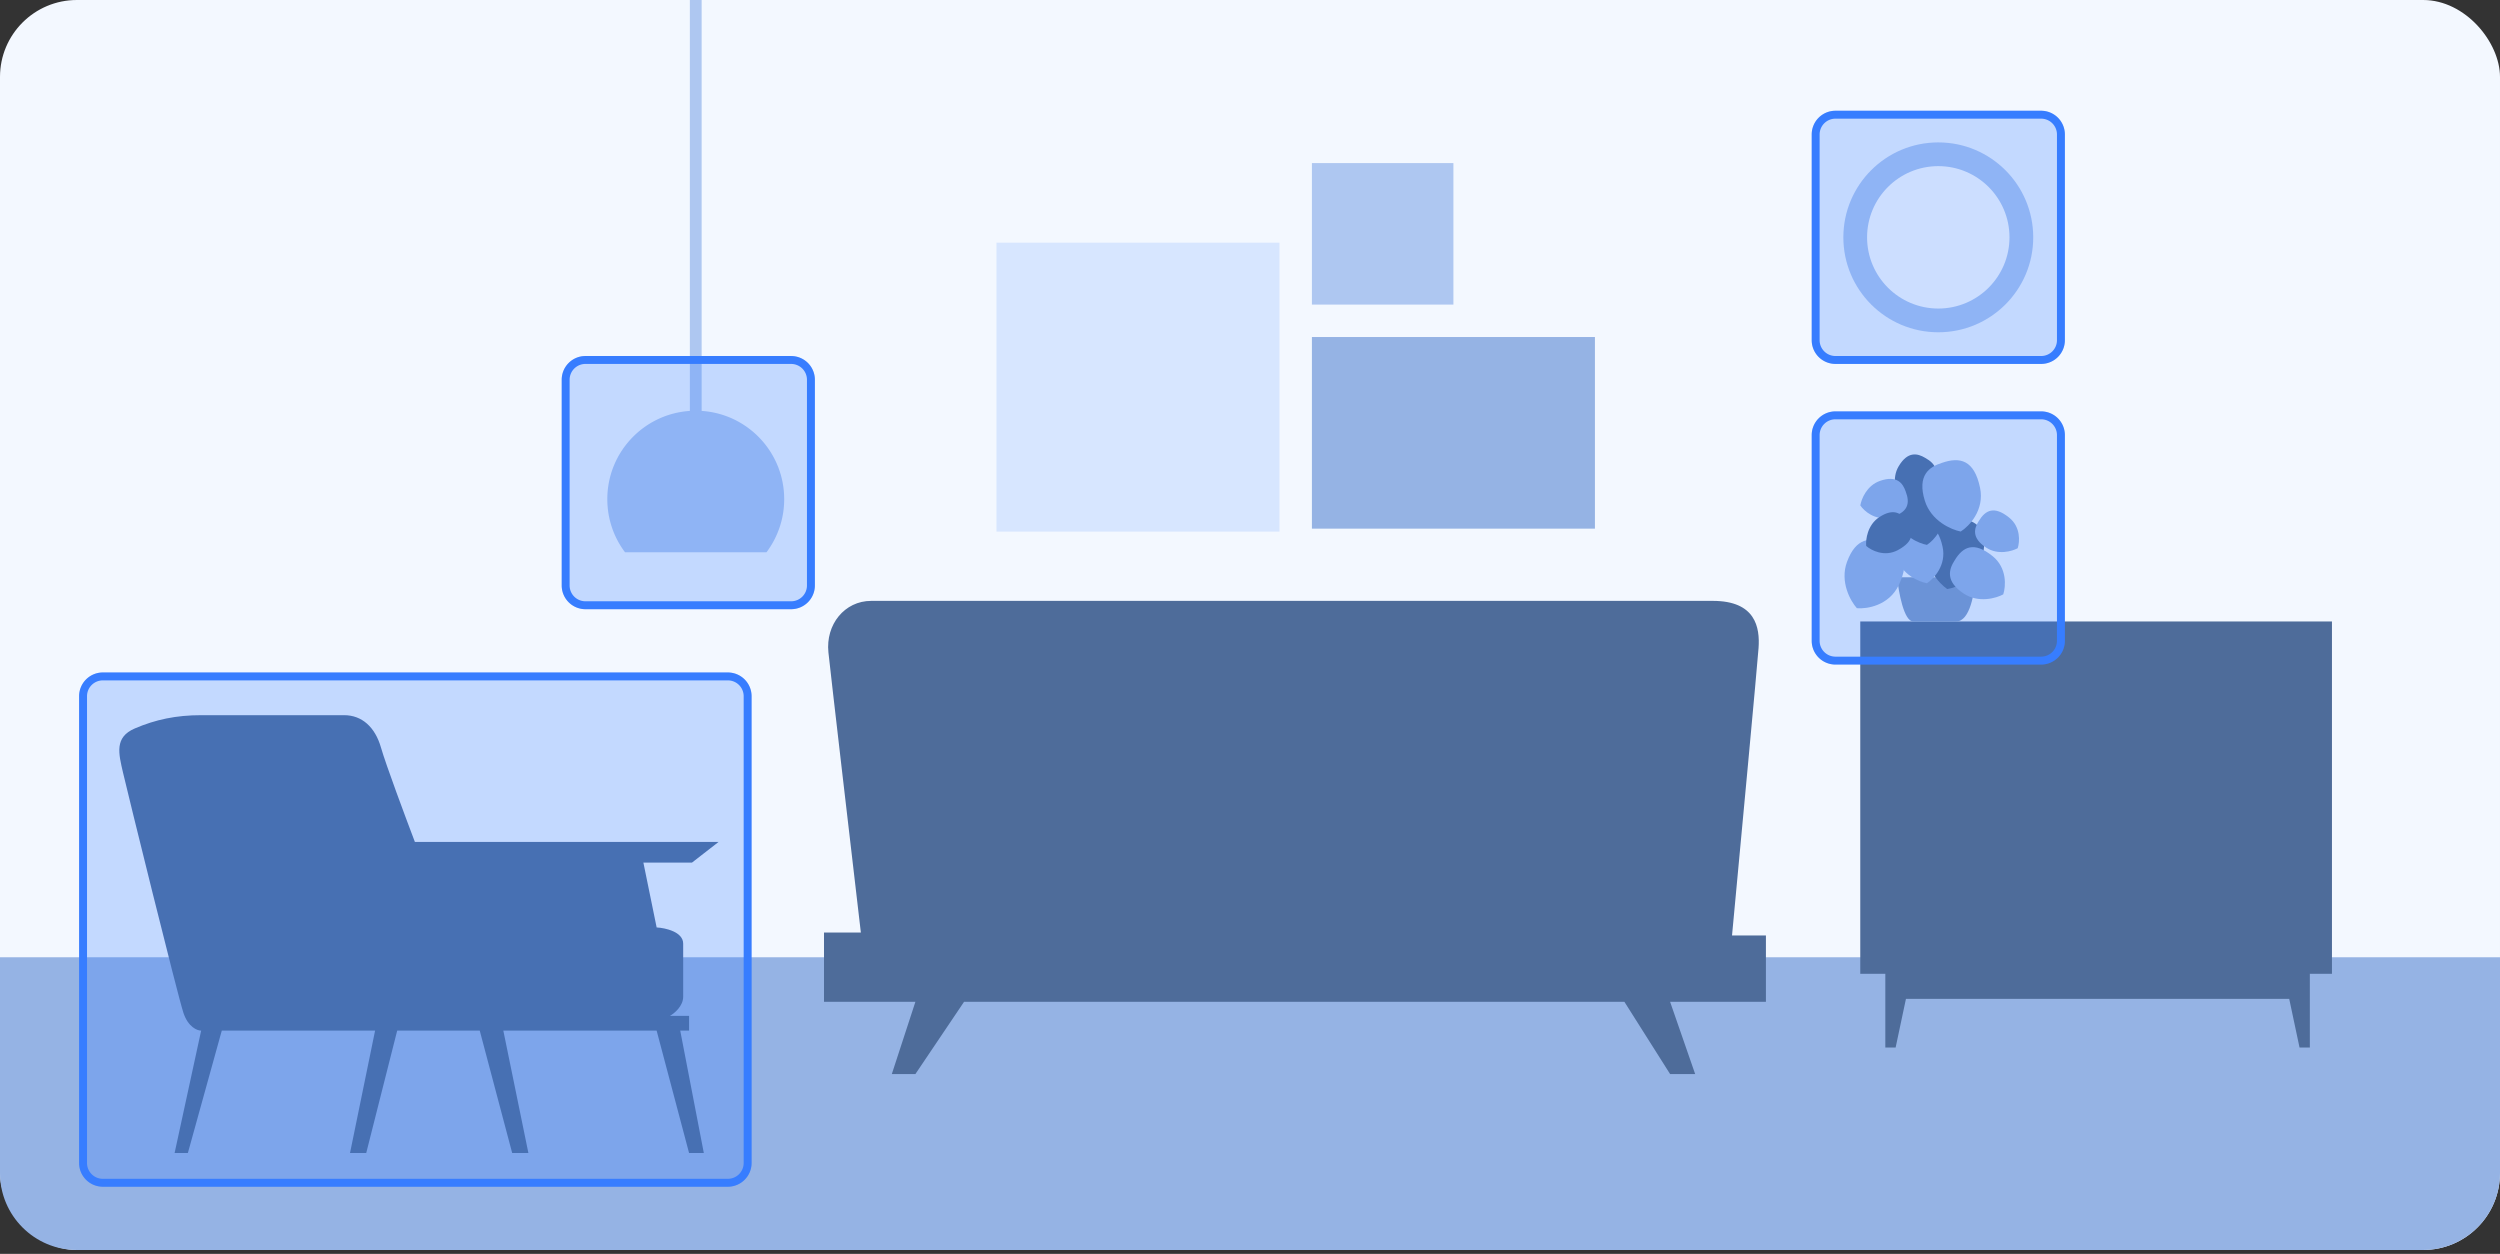
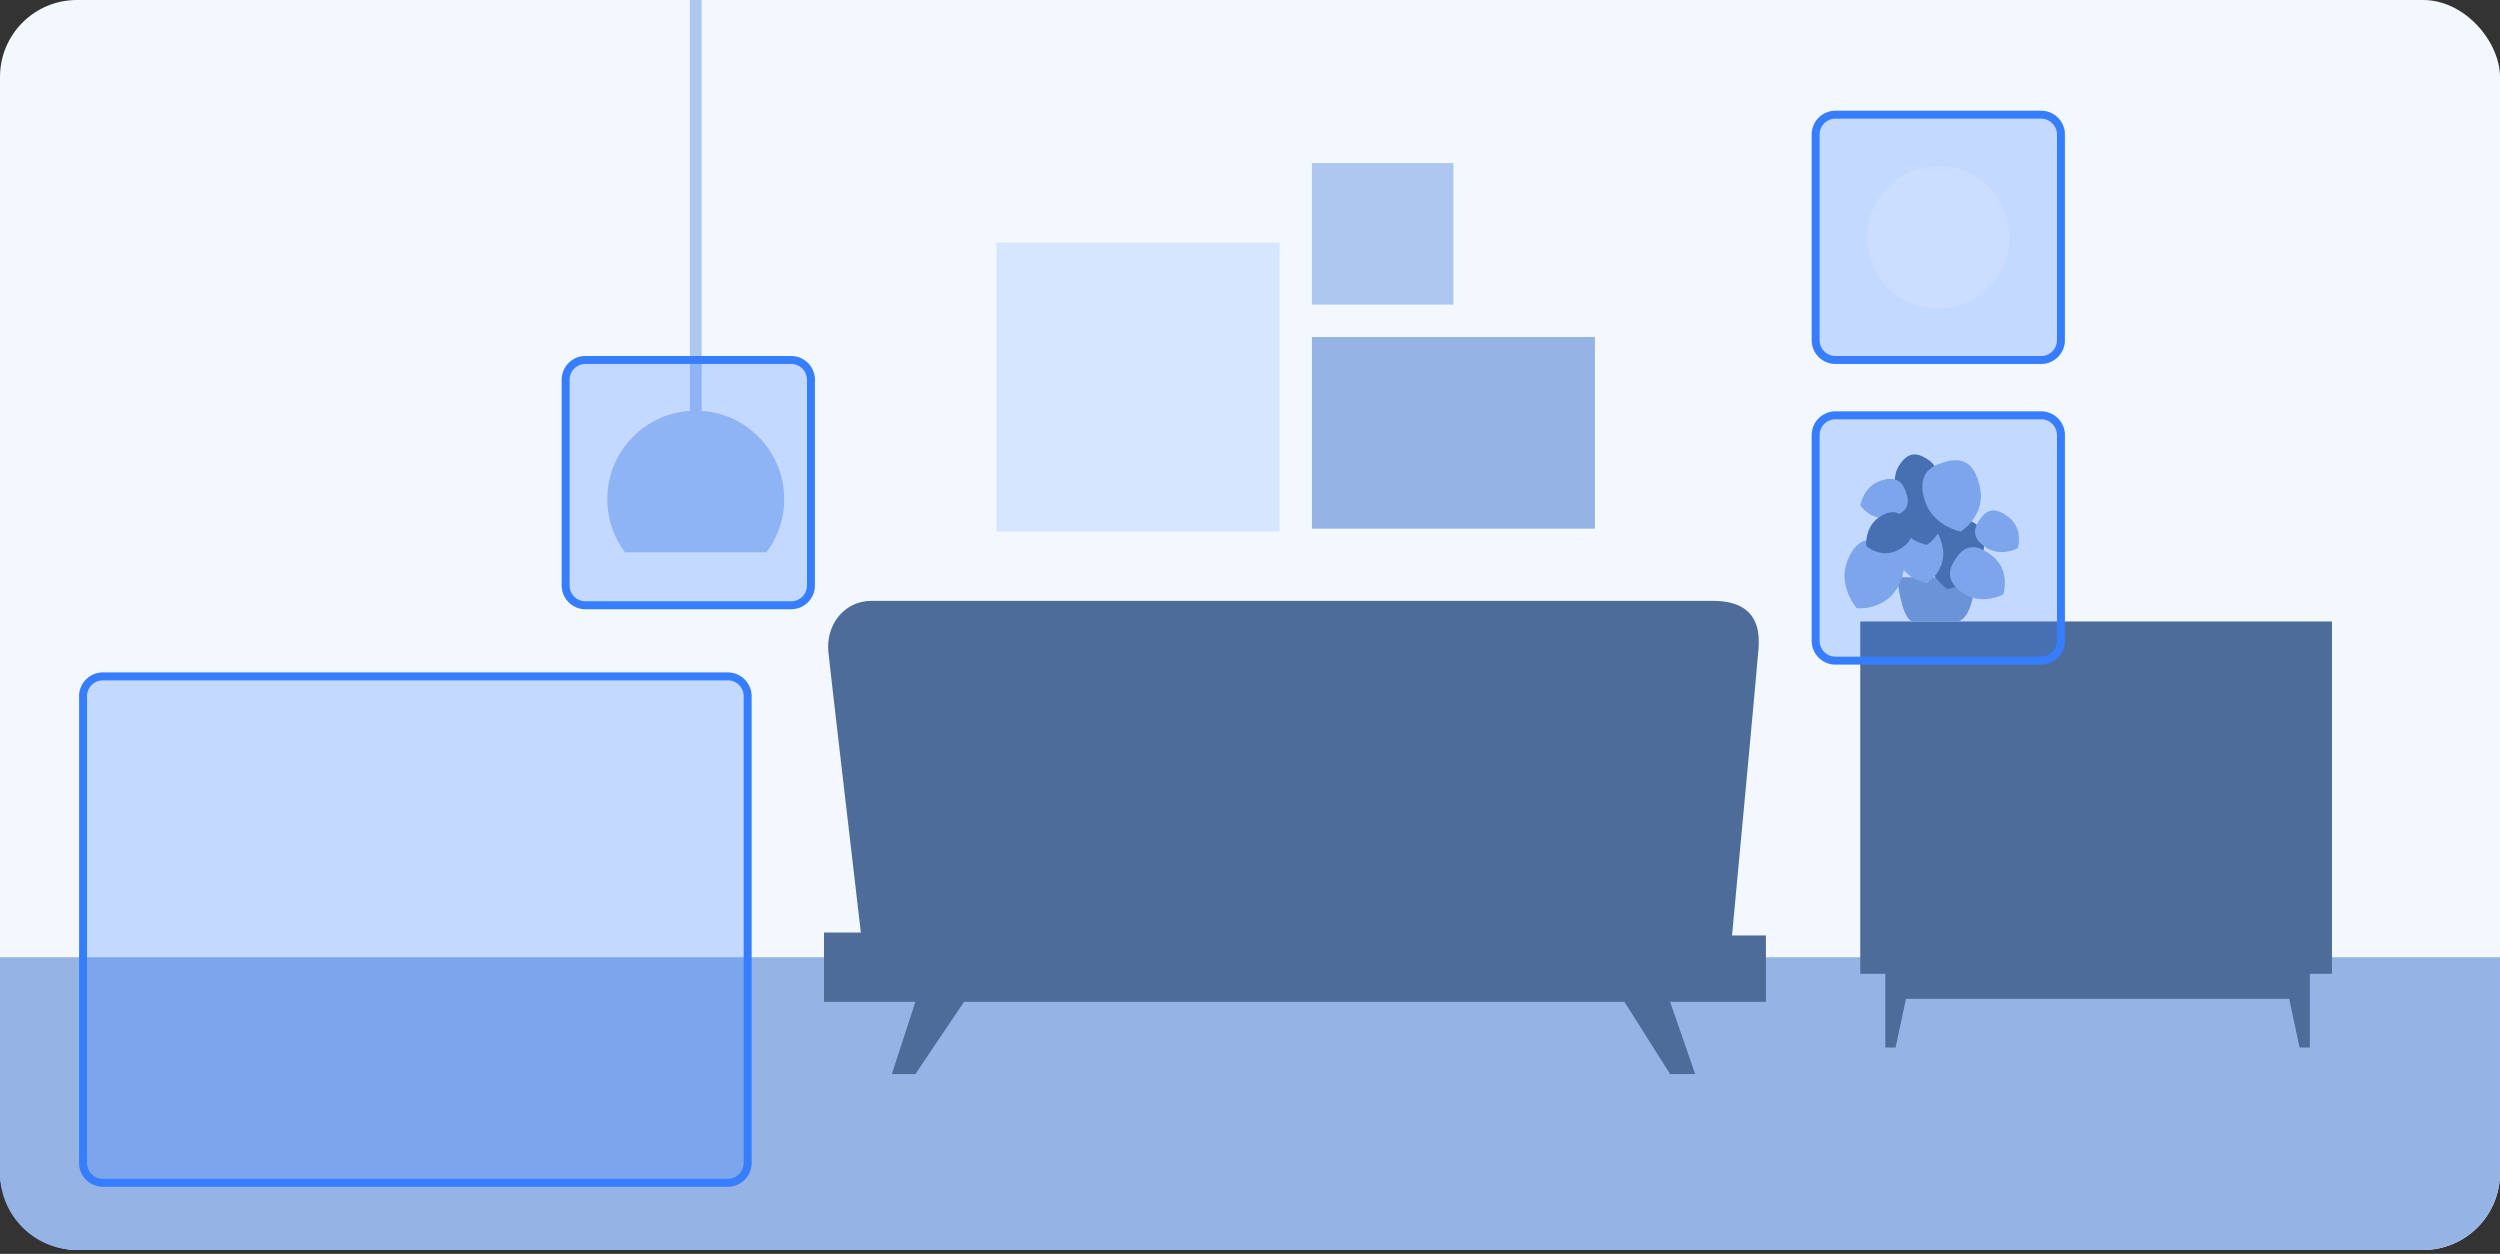
<svg xmlns="http://www.w3.org/2000/svg" width="325" height="163" fill="none">
  <rect width="100%" height="100%" fill="#333333" stroke="none" />
  <rect width="325" height="162.5" rx="10" fill="#F3F8FF" />
  <path d="M0 124.445h325v28.054c0 5.523-4.477 10-10 10H10c-5.523 0-10-4.477-10-10v-28.054z" fill="#95B3E4" />
  <path d="m115.935 139.628 3.066-9.39H107.12v-9.007h4.791c-1.278-10.922-3.909-33.496-4.216-36.409-.383-3.64 2.108-6.707 5.557-6.707h109.419c5.558 0 6.132 3.45 5.941 6.132-.153 2.147-2.364 25.806-3.449 37.368h4.407v8.623h-12.456l3.258 9.39h-3.258l-5.94-9.39h-85.849l-6.324 9.39h-3.066zm129.157-3.453v-9.581h-3.258v-45.8h61.321v45.8h-2.875v9.581h-1.341l-1.341-6.323h-49.824l-1.341 6.323h-1.341z" fill="#4E6C9A" />
  <path d="M256.78 75.047h-10.156c.192 1.916.882 5.749 2.108 5.749h5.557c1.84 0 2.427-3.833 2.491-5.75z" fill="#7E9BCA" />
  <path d="M250.457 71.02c.383-3.448 2.299-3.832 4.024-3.64 2.491.192 4.024 1.341 3.258 4.982-.613 2.913-3.322 4.024-4.599 4.216-1.022-.703-2.99-2.798-2.683-5.557z" fill="#4E6C9A" />
  <path d="M255.302 77.174c-2.41-1.576-1.976-3.139-1.188-4.344 1.075-1.772 2.5-2.476 4.909-.545 1.926 1.545 1.735 3.967 1.398 4.984-.903.494-3.191 1.165-5.119-.095zm2.902-5.982c-1.928-1.261-1.58-2.51-.95-3.475.86-1.418 2.001-1.981 3.927-.436 1.542 1.236 1.388 3.173 1.119 3.987-.723.395-2.553.932-4.096-.076zm-18.1 1.868c1.181-3.248 3.125-3.169 4.749-2.578 2.365.77 3.578 2.243 1.982 5.585-1.278 2.675-4.159 3.114-5.44 3-.824-.92-2.236-3.41-1.291-6.008z" fill="#95B3E4" />
  <path d="M246.569 72.54c-.894-2.738.423-3.684 1.792-4.131 1.948-.71 3.5-.366 4.169 2.647.536 2.411-1.129 4.18-2.029 4.763-1.013-.18-3.218-1.09-3.932-3.28z" fill="#95B3E4" />
  <path d="M246.569 67.555c-.894-2.737.423-3.684 1.792-4.13 1.948-.71 3.5-.367 4.169 2.647.536 2.411-1.129 4.18-2.029 4.762-1.013-.18-3.218-1.089-3.932-3.279z" fill="#4E6C9A" />
  <path d="M246.83 60.61c1.179-1.979 2.443-1.684 3.432-1.094 1.452.8 2.063 1.917.599 3.906-1.172 1.591-3.113 1.518-3.938 1.283-.424-.706-1.037-2.512-.093-4.095z" fill="#4E6C9A" />
  <path d="M244.405 62.513c2.176-.756 2.954.282 3.332 1.37.597 1.547.346 2.794-2.054 3.375-1.921.465-3.361-.84-3.84-1.55.128-.813.821-2.59 2.562-3.195z" fill="#95B3E4" />
  <path d="M244.294 67.24c1.92-1.274 2.931-.46 3.568.5.962 1.35 1.03 2.62-1.151 3.78-1.745.927-3.464.02-4.105-.548-.077-.82.152-2.714 1.688-3.732z" fill="#4E6C9A" />
  <path d="M250.23 65.1c-1.026-3.3.569-4.414 2.219-4.927 2.349-.819 4.206-.381 4.959 3.246.602 2.902-1.425 4.996-2.514 5.68-1.213-.233-3.843-1.36-4.664-4z" fill="#95B3E4" />
-   <path d="M89.58 149.886h1.916l-3.066-15.905h1.15v-1.916h-2.492c.575-.32 1.725-1.265 1.725-2.492v-6.898c0-1.533-2.3-2.044-3.45-2.108l-1.724-8.432h6.324l3.45-2.682H53.936c-1.214-3.194-3.794-10.118-4.407-12.264-.767-2.683-2.492-4.216-4.791-4.216H26.15c-3.258 0-5.94.575-8.623 1.724-2.683 1.15-2.108 3.258-1.533 5.749.575 2.491 7.09 28.936 7.856 31.235.614 1.84 1.789 2.3 2.3 2.3l-3.45 15.905h1.725l4.408-15.905h19.929l-3.258 15.905h2.108l4.024-15.905h10.731l4.216 15.905h2.108l-3.257-15.905h19.929l4.216 15.905z" fill="#4E6C9A" />
  <path fill="#95B3E4" d="M170.548 43.813h36.792v24.912h-36.792z" />
  <path fill="#D7E6FF" d="M129.54 31.549h36.792v37.559H129.54z" />
  <path fill="#AEC7F1" d="M170.548 21.201h18.396v18.396h-18.396z" />
-   <circle cx="251.978" cy="30.855" r="12.342" fill="#AEC7F1" />
  <circle cx="251.977" cy="30.854" r="9.256" fill="#fff" />
  <path d="M91.214 0h-1.533v53.419c-5.992.394-10.73 5.38-10.73 11.472 0 2.589.855 4.977 2.298 6.9h18.398a11.448 11.448 0 0 0 2.298-6.9c0-6.092-4.738-11.078-10.73-11.472V0z" fill="#AEC7F1" />
-   <path d="M235.522 17.484a3.086 3.086 0 0 1 3.086-3.086h26.74a3.086 3.086 0 0 1 3.086 3.086v26.74a3.086 3.086 0 0 1-3.086 3.086h-26.74a3.086 3.086 0 0 1-3.086-3.086v-26.74z" fill="#377DFF" fill-opacity=".25" />
+   <path d="M235.522 17.484a3.086 3.086 0 0 1 3.086-3.086h26.74a3.086 3.086 0 0 1 3.086 3.086v26.74a3.086 3.086 0 0 1-3.086 3.086h-26.74a3.086 3.086 0 0 1-3.086-3.086v-26.74" fill="#377DFF" fill-opacity=".25" />
  <path fill-rule="evenodd" clip-rule="evenodd" d="M265.348 15.427h-26.74a2.057 2.057 0 0 0-2.057 2.057v26.74c0 1.136.921 2.057 2.057 2.057h26.74c1.136 0 2.057-.92 2.057-2.057v-26.74a2.057 2.057 0 0 0-2.057-2.057zm-26.74-1.029a3.086 3.086 0 0 0-3.086 3.086v26.74a3.086 3.086 0 0 0 3.086 3.086h26.74a3.086 3.086 0 0 0 3.086-3.086v-26.74a3.086 3.086 0 0 0-3.086-3.086h-26.74z" fill="#377DFF" />
  <path d="M235.522 56.566a3.086 3.086 0 0 1 3.086-3.086h26.74a3.086 3.086 0 0 1 3.086 3.086v26.74a3.086 3.086 0 0 1-3.086 3.086h-26.74a3.086 3.086 0 0 1-3.086-3.086v-26.74z" fill="#377DFF" fill-opacity=".25" />
  <path fill-rule="evenodd" clip-rule="evenodd" d="M265.348 54.509h-26.74a2.057 2.057 0 0 0-2.057 2.057v26.74c0 1.136.921 2.057 2.057 2.057h26.74a2.057 2.057 0 0 0 2.057-2.057v-26.74a2.057 2.057 0 0 0-2.057-2.057zm-26.74-1.029a3.086 3.086 0 0 0-3.086 3.086v26.74a3.086 3.086 0 0 0 3.086 3.086h26.74a3.086 3.086 0 0 0 3.086-3.086v-26.74a3.086 3.086 0 0 0-3.086-3.086h-26.74z" fill="#377DFF" />
  <path d="M73.022 49.369a3.085 3.085 0 0 1 3.086-3.086h26.74a3.086 3.086 0 0 1 3.086 3.086v26.74a3.086 3.086 0 0 1-3.086 3.086h-26.74a3.085 3.085 0 0 1-3.086-3.086V49.37z" fill="#377DFF" fill-opacity=".25" />
  <path fill-rule="evenodd" clip-rule="evenodd" d="M102.848 47.312h-26.74c-1.136 0-2.057.92-2.057 2.057v26.74c0 1.136.92 2.057 2.057 2.057h26.74c1.136 0 2.057-.92 2.057-2.057V49.37a2.057 2.057 0 0 0-2.057-2.057zm-26.74-1.029a3.085 3.085 0 0 0-3.086 3.086v26.74a3.085 3.085 0 0 0 3.086 3.086h26.74a3.086 3.086 0 0 0 3.086-3.086V49.37a3.086 3.086 0 0 0-3.086-3.086h-26.74z" fill="#377DFF" />
  <path d="M10.284 90.507a3.085 3.085 0 0 1 3.086-3.085h81.25a3.085 3.085 0 0 1 3.085 3.085v60.681a3.085 3.085 0 0 1-3.085 3.085H13.37a3.085 3.085 0 0 1-3.086-3.085v-60.68z" fill="#377DFF" fill-opacity=".25" />
  <path fill-rule="evenodd" clip-rule="evenodd" d="M94.62 88.45H13.37a2.057 2.057 0 0 0-2.057 2.057v60.681c0 1.136.92 2.057 2.057 2.057h81.25a2.057 2.057 0 0 0 2.057-2.057v-60.68a2.057 2.057 0 0 0-2.057-2.058zm-81.25-1.028a3.085 3.085 0 0 0-3.086 3.085v60.681a3.085 3.085 0 0 0 3.086 3.085h81.25a3.085 3.085 0 0 0 3.085-3.085v-60.68a3.085 3.085 0 0 0-3.085-3.086H13.37z" fill="#377DFF" />
</svg>